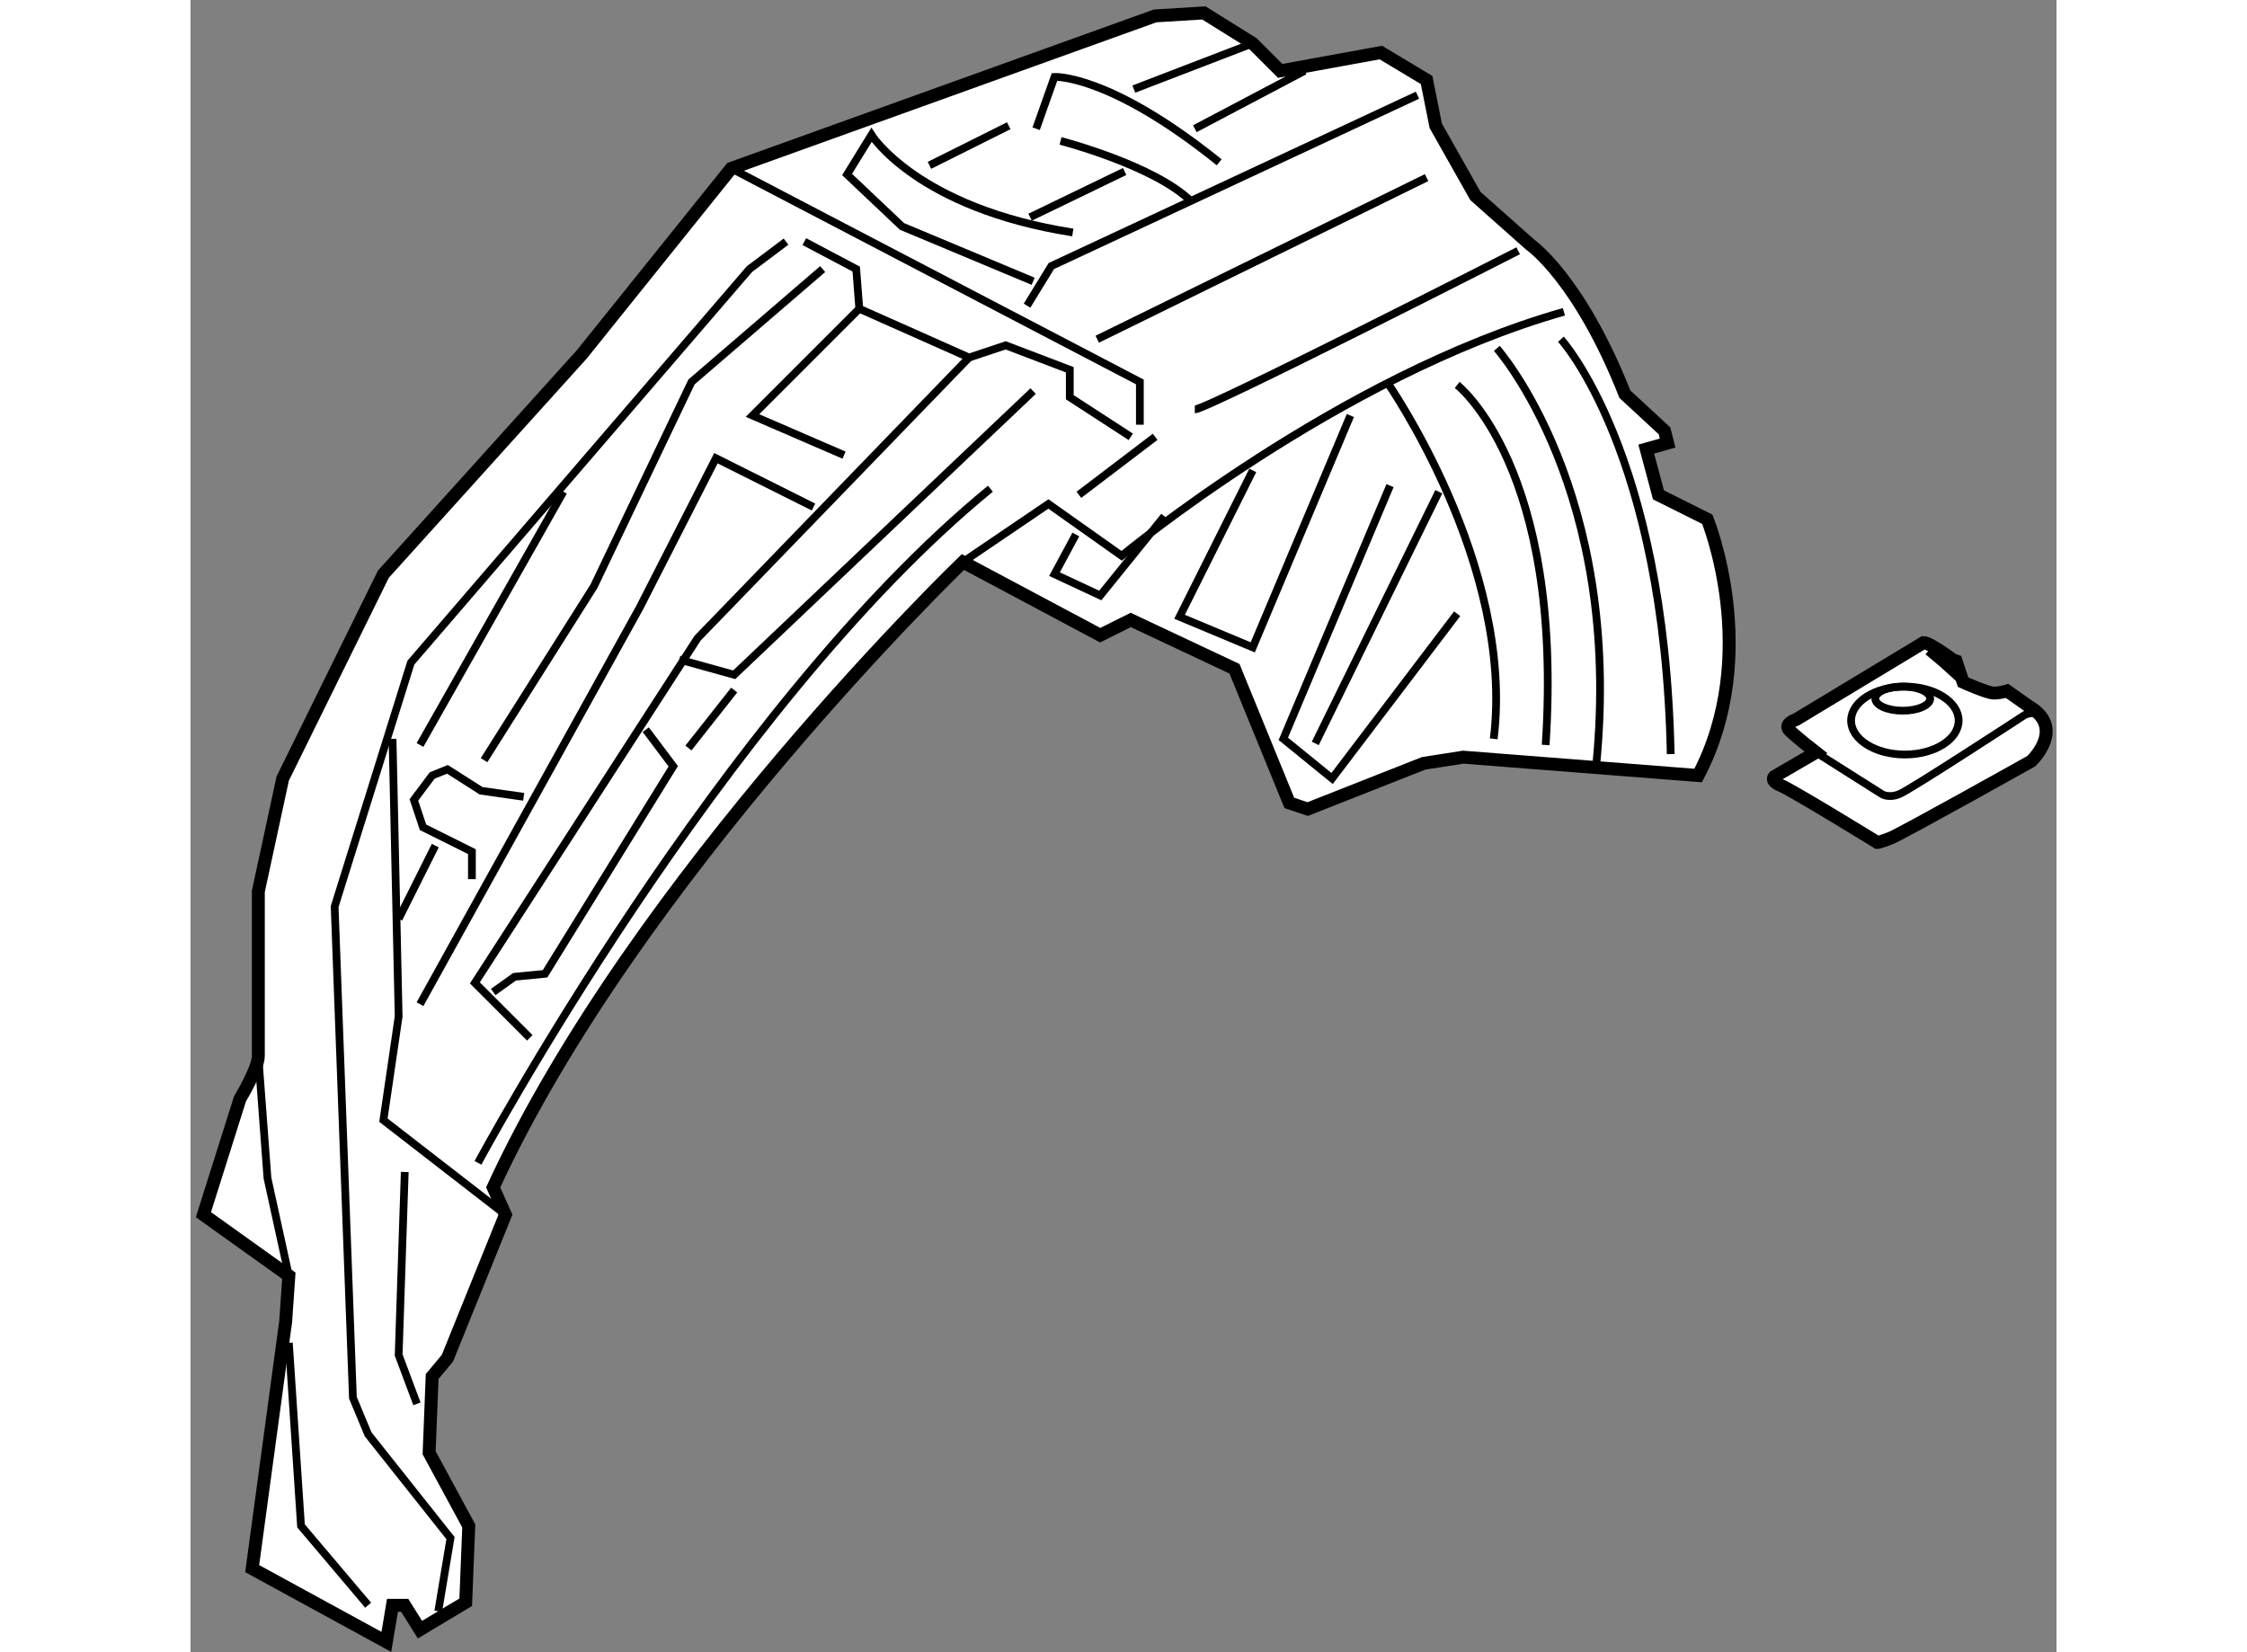
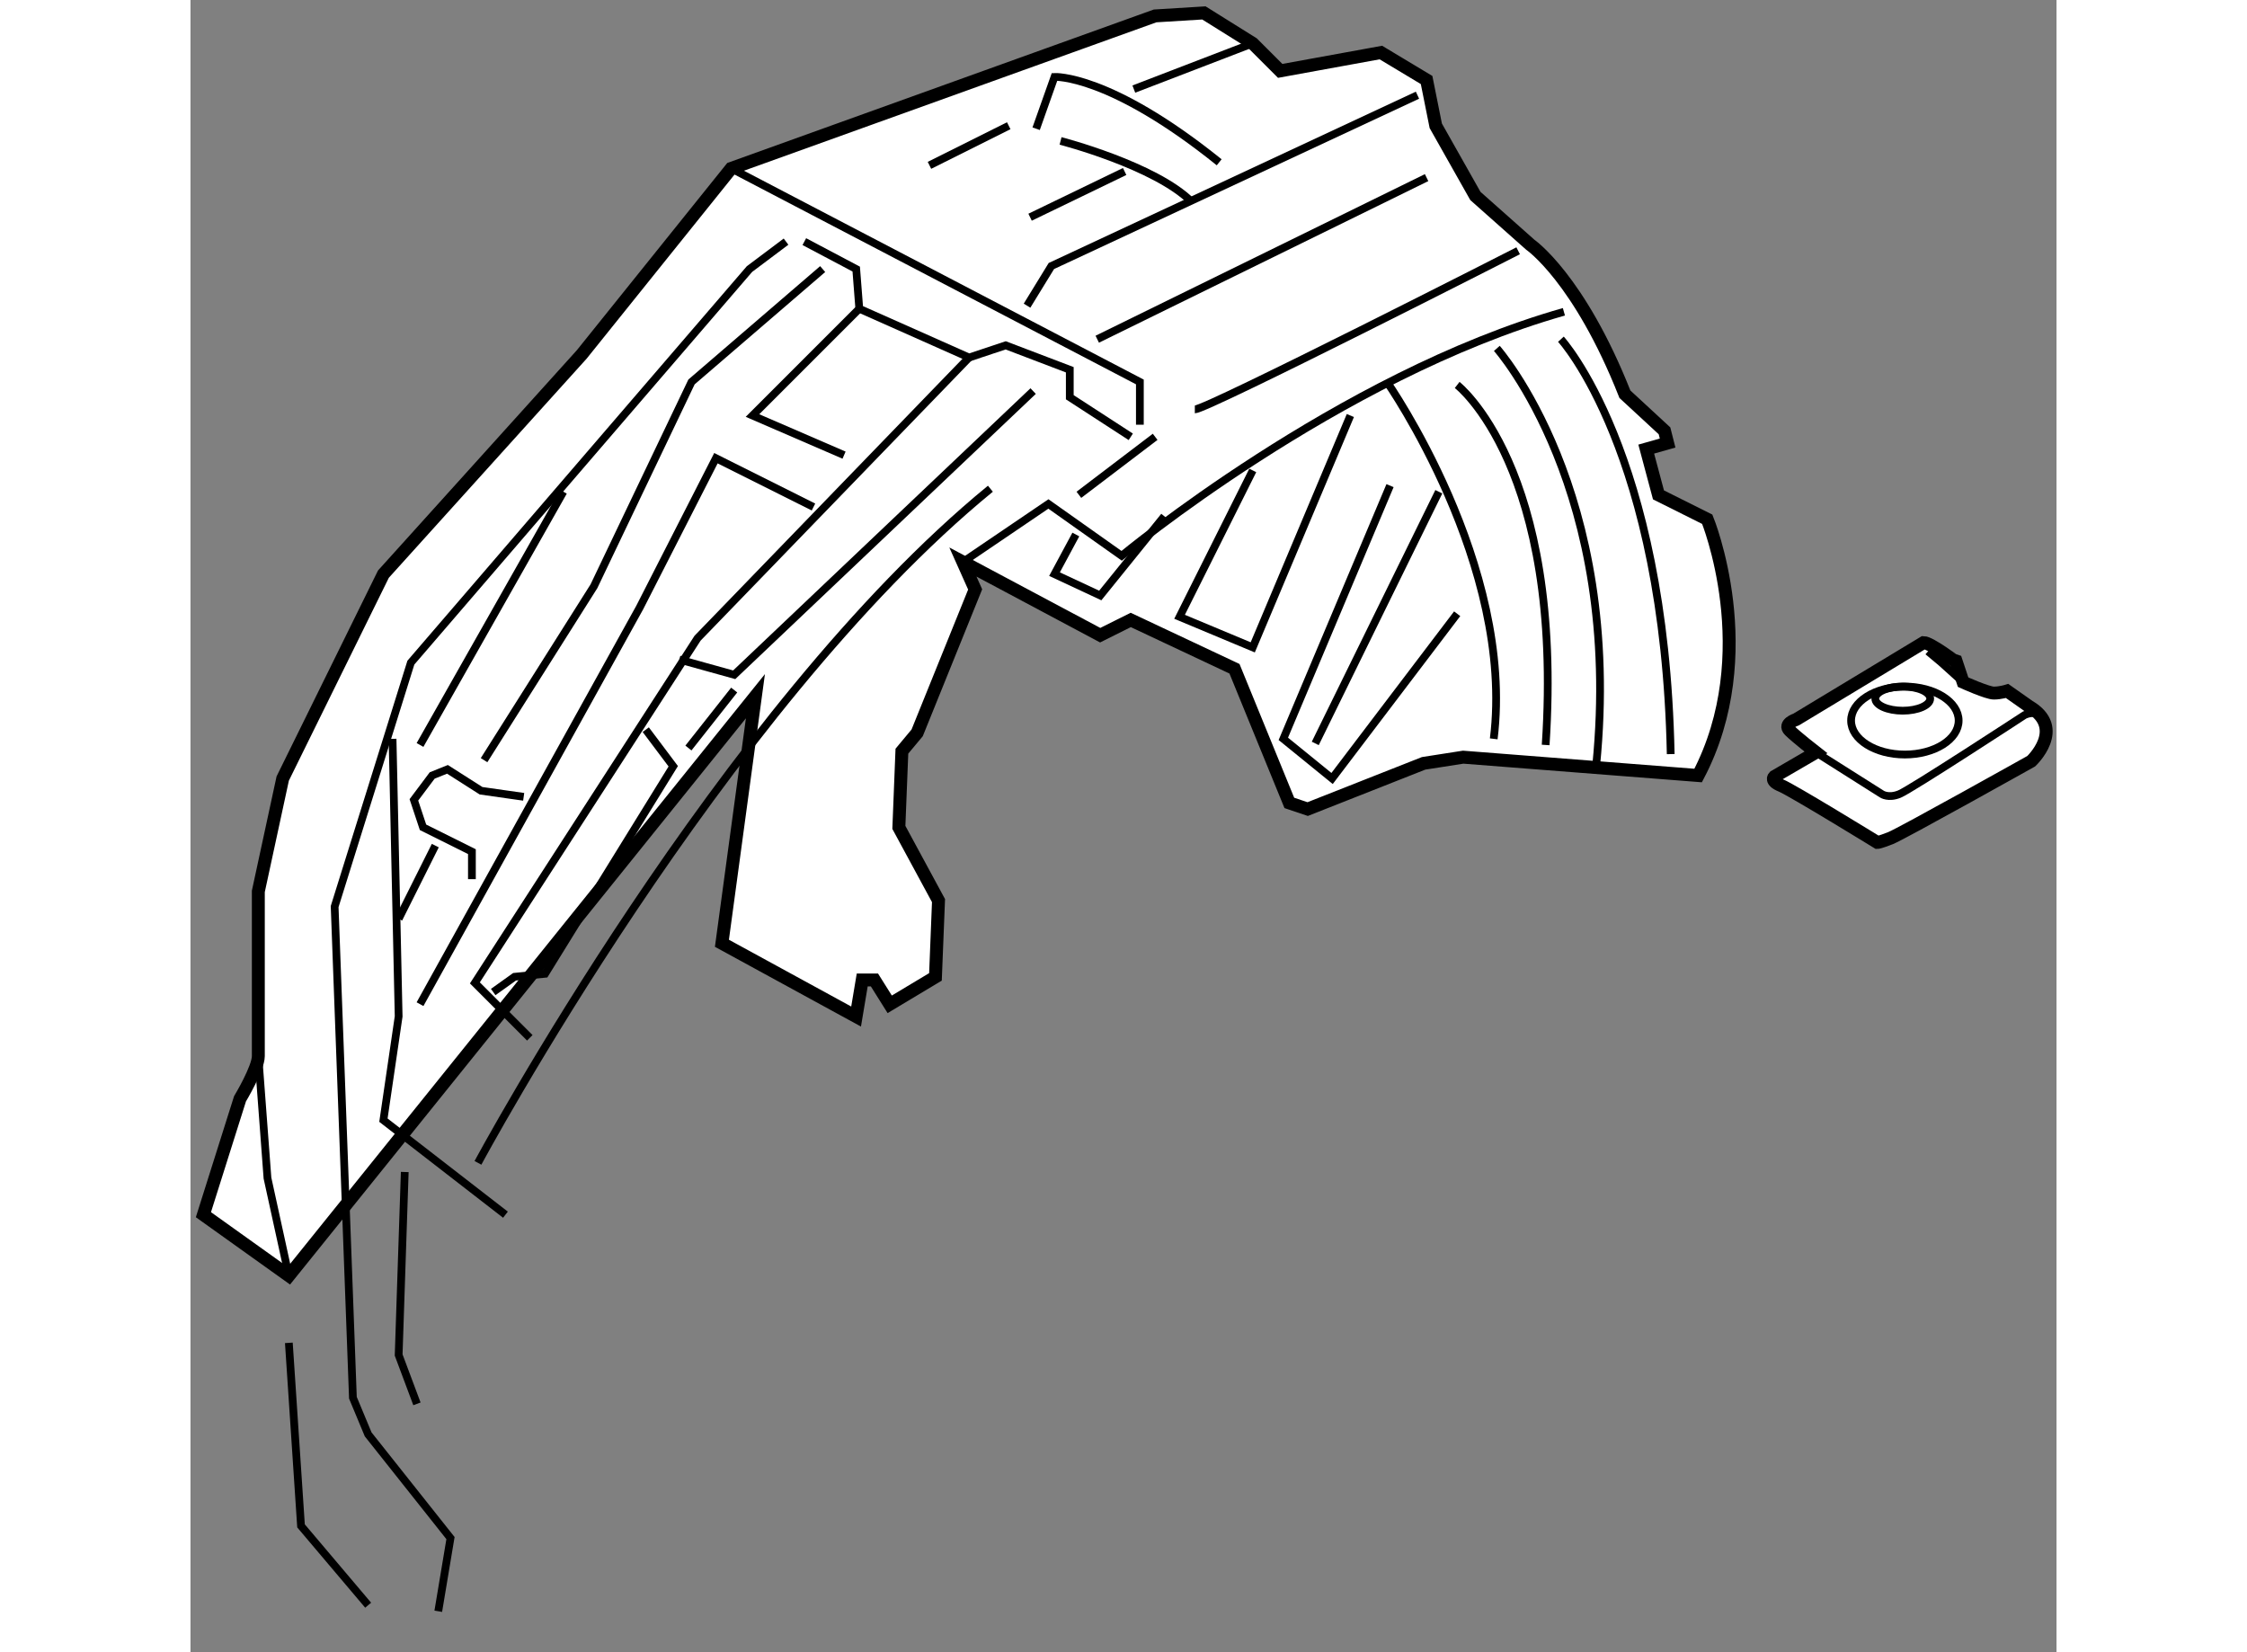
<svg xmlns="http://www.w3.org/2000/svg" version="1.1" x="0px" y="0px" width="244.8px" height="180px" viewBox="135.189 92.253 72.207 63.933" enable-background="new 0 0 244.8 180" xml:space="preserve">
  <rect x="135.189" y="92.253" width="72.207" height="63.933" fill="#808080" stroke="none" />
  <g>
-     <path fill="#FFFFFF" stroke="#000000" stroke-width="0.5" d="M138.995,141.618l-3.306-2.362l1.416-4.484     c0,0,0.709-1.179,0.709-1.653c0-0.472,0-6.373,0-6.373l0.944-4.368l3.896-7.908l7.672-8.499l5.784-7.2l16.405-5.902l1.889-0.116     l1.889,1.18l1.063,1.063l3.896-0.71l1.769,1.063l0.355,1.772l1.533,2.715l2.126,1.888c0,0,1.888,1.299,3.66,5.784l1.532,1.416     l0.12,0.473l-0.827,0.234l0.474,1.772l1.887,0.943c0,0,2.126,5.195-0.353,9.916l-9.091-0.71l-1.532,0.239l-4.486,1.77l-0.71-0.239     l-2.122-5.191l-4.014-1.889l-1.182,0.59l-5.313-2.831c0,0-12.63,12.156-18.177,24.198l0.474,1.06l-2.244,5.55l-0.591,0.709     l-0.117,2.949l1.534,2.833l-0.118,2.952l-1.77,1.061l-0.591-0.942h-0.473l-0.237,1.415l-5.192-2.835l1.296-9.56L138.995,141.618z" />
+     <path fill="#FFFFFF" stroke="#000000" stroke-width="0.5" d="M138.995,141.618l-3.306-2.362l1.416-4.484     c0,0,0.709-1.179,0.709-1.653c0-0.472,0-6.373,0-6.373l0.944-4.368l3.896-7.908l7.672-8.499l5.784-7.2l16.405-5.902l1.889-0.116     l1.889,1.18l1.063,1.063l3.896-0.71l1.769,1.063l0.355,1.772l1.533,2.715l2.126,1.888c0,0,1.888,1.299,3.66,5.784l1.532,1.416     l0.12,0.473l-0.827,0.234l0.474,1.772l1.887,0.943c0,0,2.126,5.195-0.353,9.916l-9.091-0.71l-1.532,0.239l-4.486,1.77l-0.71-0.239     l-2.122-5.191l-4.014-1.889l-1.182,0.59l-5.313-2.831l0.474,1.06l-2.244,5.55l-0.591,0.709     l-0.117,2.949l1.534,2.833l-0.118,2.952l-1.77,1.061l-0.591-0.942h-0.473l-0.237,1.415l-5.192-2.835l1.296-9.56L138.995,141.618z" />
    <polyline fill="none" stroke="#000000" stroke-width="0.3" points="137.814,133.118 138.168,137.839 138.995,141.618   " />
    <polyline fill="none" stroke="#000000" stroke-width="0.3" points="144.777,154.602 145.25,151.77 142.064,147.756      141.474,146.339 140.767,127.334 143.717,117.894 156.819,102.665 158.234,101.603   " />
    <polyline fill="none" stroke="#000000" stroke-width="0.3" points="156.111,98.77 171.926,107.033 171.926,108.688   " />
    <polyline fill="none" stroke="#000000" stroke-width="0.3" points="158.942,101.603 160.95,102.665 161.069,104.199      165.317,106.088 166.734,105.616 169.214,106.561 169.214,107.624 171.574,109.156   " />
    <polyline fill="none" stroke="#000000" stroke-width="0.3" points="143.008,120.843 143.244,131.583 142.655,135.598      147.377,139.256   " />
    <line fill="none" stroke="#000000" stroke-width="0.3" x1="143.244" y1="127.808" x2="144.662" y2="124.974" />
    <polyline fill="none" stroke="#000000" stroke-width="0.3" points="146.079,126.271 146.079,125.208 144.187,124.266      143.834,123.204 144.542,122.26 145.133,122.023 146.432,122.851 148.082,123.086   " />
    <polyline fill="none" stroke="#000000" stroke-width="0.3" points="146.549,121.668 150.8,114.94 154.576,107.033      159.652,102.665   " />
    <line fill="none" stroke="#000000" stroke-width="0.3" x1="144.071" y1="121.08" x2="149.619" y2="111.281" />
    <polyline fill="none" stroke="#000000" stroke-width="0.3" points="144.071,131.11 152.569,115.768 155.521,109.983      159.296,111.872   " />
    <polyline fill="none" stroke="#000000" stroke-width="0.3" points="148.319,132.412 146.194,130.286 154.811,116.948      165.317,106.088   " />
    <polyline fill="none" stroke="#000000" stroke-width="0.3" points="161.069,104.199 156.936,108.332 160.479,109.865   " />
    <polyline fill="none" stroke="#000000" stroke-width="0.3" points="146.903,130.64 147.729,130.05 148.91,129.934 153.87,121.904      152.806,120.488   " />
    <polyline fill="none" stroke="#000000" stroke-width="0.3" points="154.104,117.774 156.228,118.364 167.796,107.386   " />
    <path fill="none" stroke="#000000" stroke-width="0.3" d="M146.313,137.25c0,0,9.442-17.587,19.829-26.086" />
    <path fill="none" stroke="#000000" stroke-width="0.3" d="M165.08,113.998l3.307-2.244l2.834,2.006c0,0,8.378-6.965,17.113-9.442" />
    <polyline fill="none" stroke="#000000" stroke-width="0.3" points="169.448,112.936 168.623,114.469 170.393,115.296      172.871,112.228   " />
    <polyline fill="none" stroke="#000000" stroke-width="0.3" points="176.294,110.457 173.462,116.12 176.294,117.303      180.071,108.332   " />
    <path fill="none" stroke="#000000" stroke-width="0.3" d="M181.488,107.033c0,0,4.957,7.08,4.131,13.81" />
    <polyline fill="none" stroke="#000000" stroke-width="0.3" points="181.606,111.045 177.477,120.843 179.364,122.377      184.204,116.002   " />
    <path fill="none" stroke="#000000" stroke-width="0.3" d="M184.204,107.149c0,0,4.13,3.188,3.424,13.931" />
    <path fill="none" stroke="#000000" stroke-width="0.3" d="M185.739,105.734c0,0,4.906,5.518,3.844,16.141" />
    <path fill="none" stroke="#000000" stroke-width="0.3" d="M188.218,105.379c0,0,4.011,4.368,4.249,16.054" />
    <polyline fill="none" stroke="#000000" stroke-width="0.3" points="167.56,104.081 168.502,102.546 182.668,95.937   " />
    <line fill="none" stroke="#000000" stroke-width="0.3" x1="170.277" y1="105.379" x2="183.021" y2="99.126" />
    <line fill="none" stroke="#000000" stroke-width="0.3" x1="169.566" y1="111.4" x2="172.517" y2="109.156" />
    <path fill="none" stroke="#000000" stroke-width="0.3" d="M174.053,108.096c0.473,0,12.511-6.139,12.511-6.139" />
-     <path fill="none" stroke="#000000" stroke-width="0.3" d="M167.796,103.137l-5.076-2.123l-2.123-2.009l0.943-1.532     c0,0,1.771,2.833,7.791,3.776" />
    <path fill="none" stroke="#000000" stroke-width="0.3" d="M167.912,97.234l0.711-2.005c0,0,2.123-0.118,6.372,3.304" />
    <path fill="none" stroke="#000000" stroke-width="0.3" d="M168.857,97.706c0,0,3.659,0.945,5.076,2.361" />
    <line fill="none" stroke="#000000" stroke-width="0.3" x1="163.784" y1="98.651" x2="166.852" y2="97.118" />
    <line fill="none" stroke="#000000" stroke-width="0.3" x1="171.692" y1="95.7" x2="176.294" y2="93.931" />
    <line fill="none" stroke="#000000" stroke-width="0.3" x1="167.678" y1="100.658" x2="171.337" y2="98.889" />
-     <line fill="none" stroke="#000000" stroke-width="0.3" x1="174.053" y1="97.234" x2="178.301" y2="94.993" />
    <line fill="none" stroke="#000000" stroke-width="0.3" x1="154.457" y1="121.198" x2="156.228" y2="118.955" />
    <line fill="none" stroke="#000000" stroke-width="0.3" x1="183.494" y1="111.281" x2="178.713" y2="121.02" />
    <polyline fill="none" stroke="#000000" stroke-width="0.3" points="143.48,137.604 143.244,144.685 143.952,146.576   " />
    <polyline fill="none" stroke="#000000" stroke-width="0.3" points="138.995,144.215 139.466,151.297 142.064,154.367   " />
  </g>
  <g>
    <path fill="#FFFFFF" stroke="#000000" stroke-width="0.5" d="M202.254,117.118l-4.931,2.976c0,0-0.512,0.167-0.255,0.424     c0.255,0.255,1.019,0.85,1.019,0.85l-1.614,0.938c0,0-0.172,0.166,0.256,0.34c0.42,0.168,3.737,2.206,3.737,2.206     s0.083,0,0.509-0.168c0.429-0.169,5.442-2.976,5.442-2.976s1.36-1.274-0.088-2.123l-0.846-0.595c0,0-0.259,0.082-0.511,0.082     c-0.258,0-1.191-0.423-1.191-0.423l-0.255-0.766C203.526,117.883,202.508,117.118,202.254,117.118z" />
    <path fill="none" stroke="#000000" stroke-width="0.3" d="M203.609,120.137c0,0.726-0.934,1.313-2.082,1.313     c-1.147,0-2.08-0.588-2.08-1.313c0-0.729,0.933-1.316,2.08-1.316C202.676,118.82,203.609,119.407,203.609,120.137z" />
    <path fill="none" stroke="#000000" stroke-width="0.3" d="M202.508,119.286c0,0.256-0.478,0.468-1.064,0.468     c-0.583,0-1.06-0.212-1.06-0.468c0-0.258,0.477-0.466,1.06-0.466C202.03,118.82,202.508,119.028,202.508,119.286z" />
    <path fill="none" stroke="#000000" stroke-width="0.3" d="M198.087,121.367l2.55,1.613c0,0,0.254,0.174,0.68,0     c0.424-0.168,4.844-3.059,4.844-3.059s0.51-0.256,0.766,0.172" />
    <polyline fill="none" stroke="#000000" stroke-width="0.3" points="202.422,117.457 202.932,117.883 203.781,118.648   " />
  </g>
</svg>